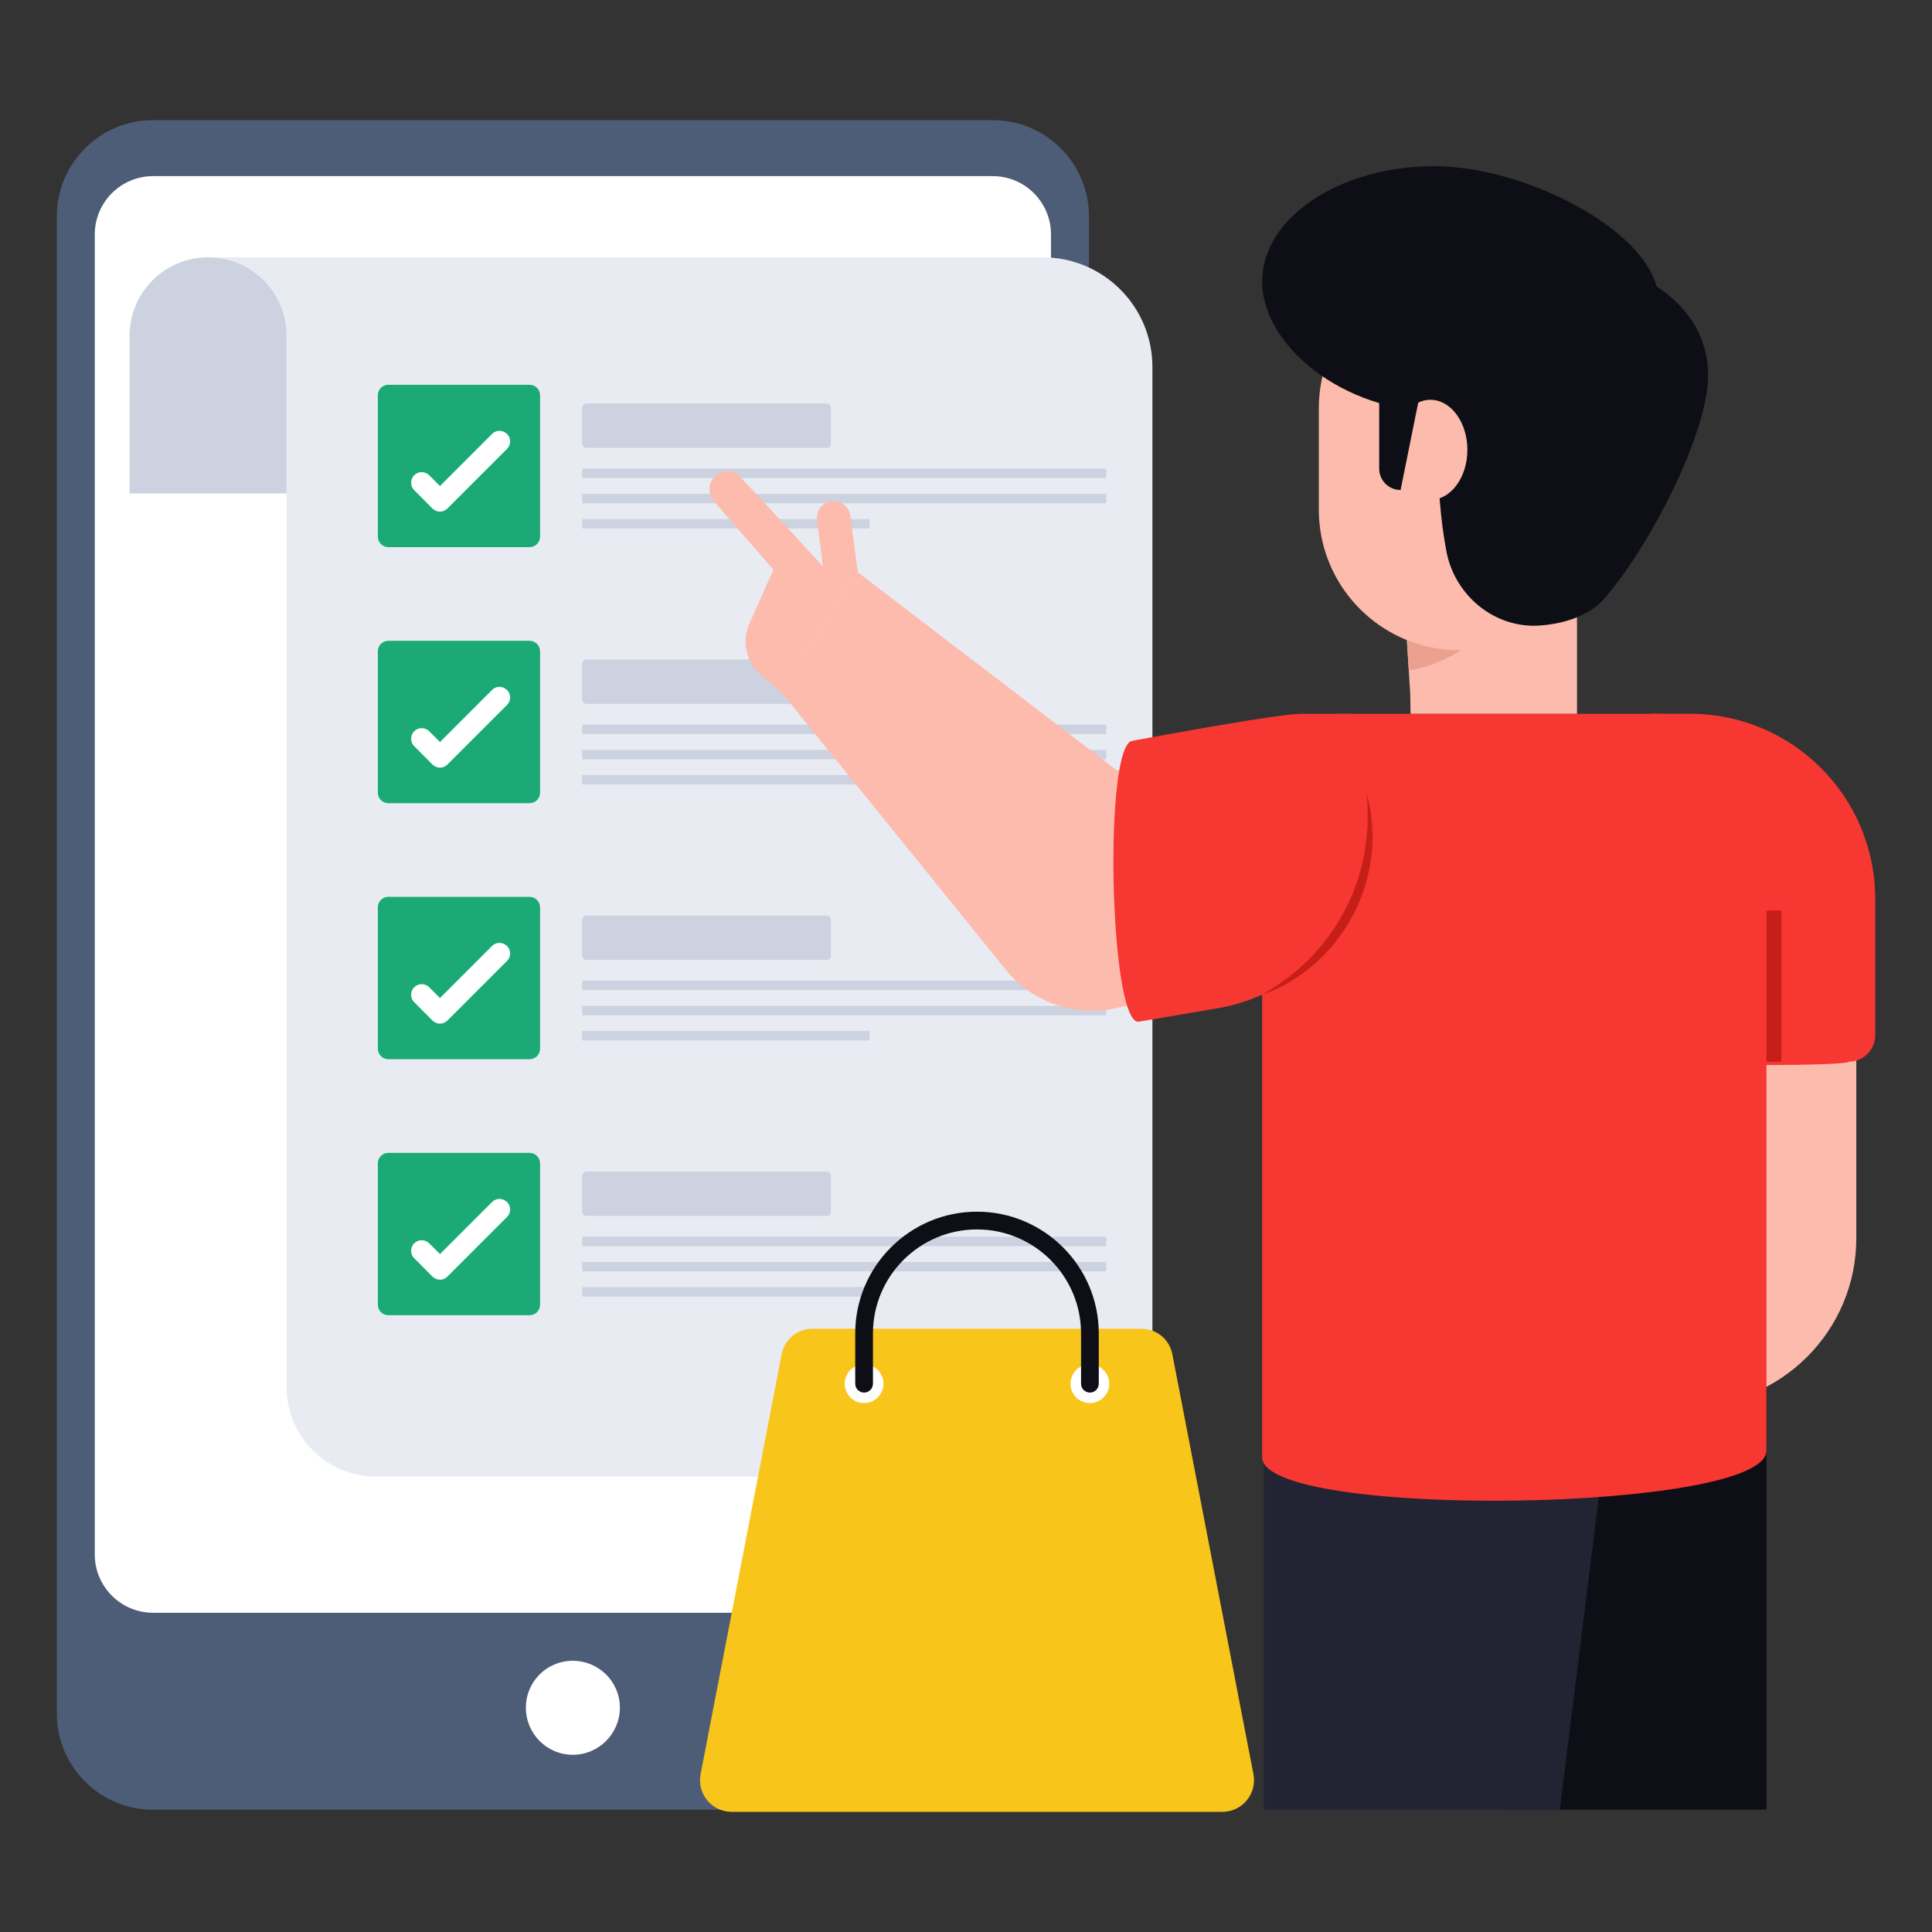
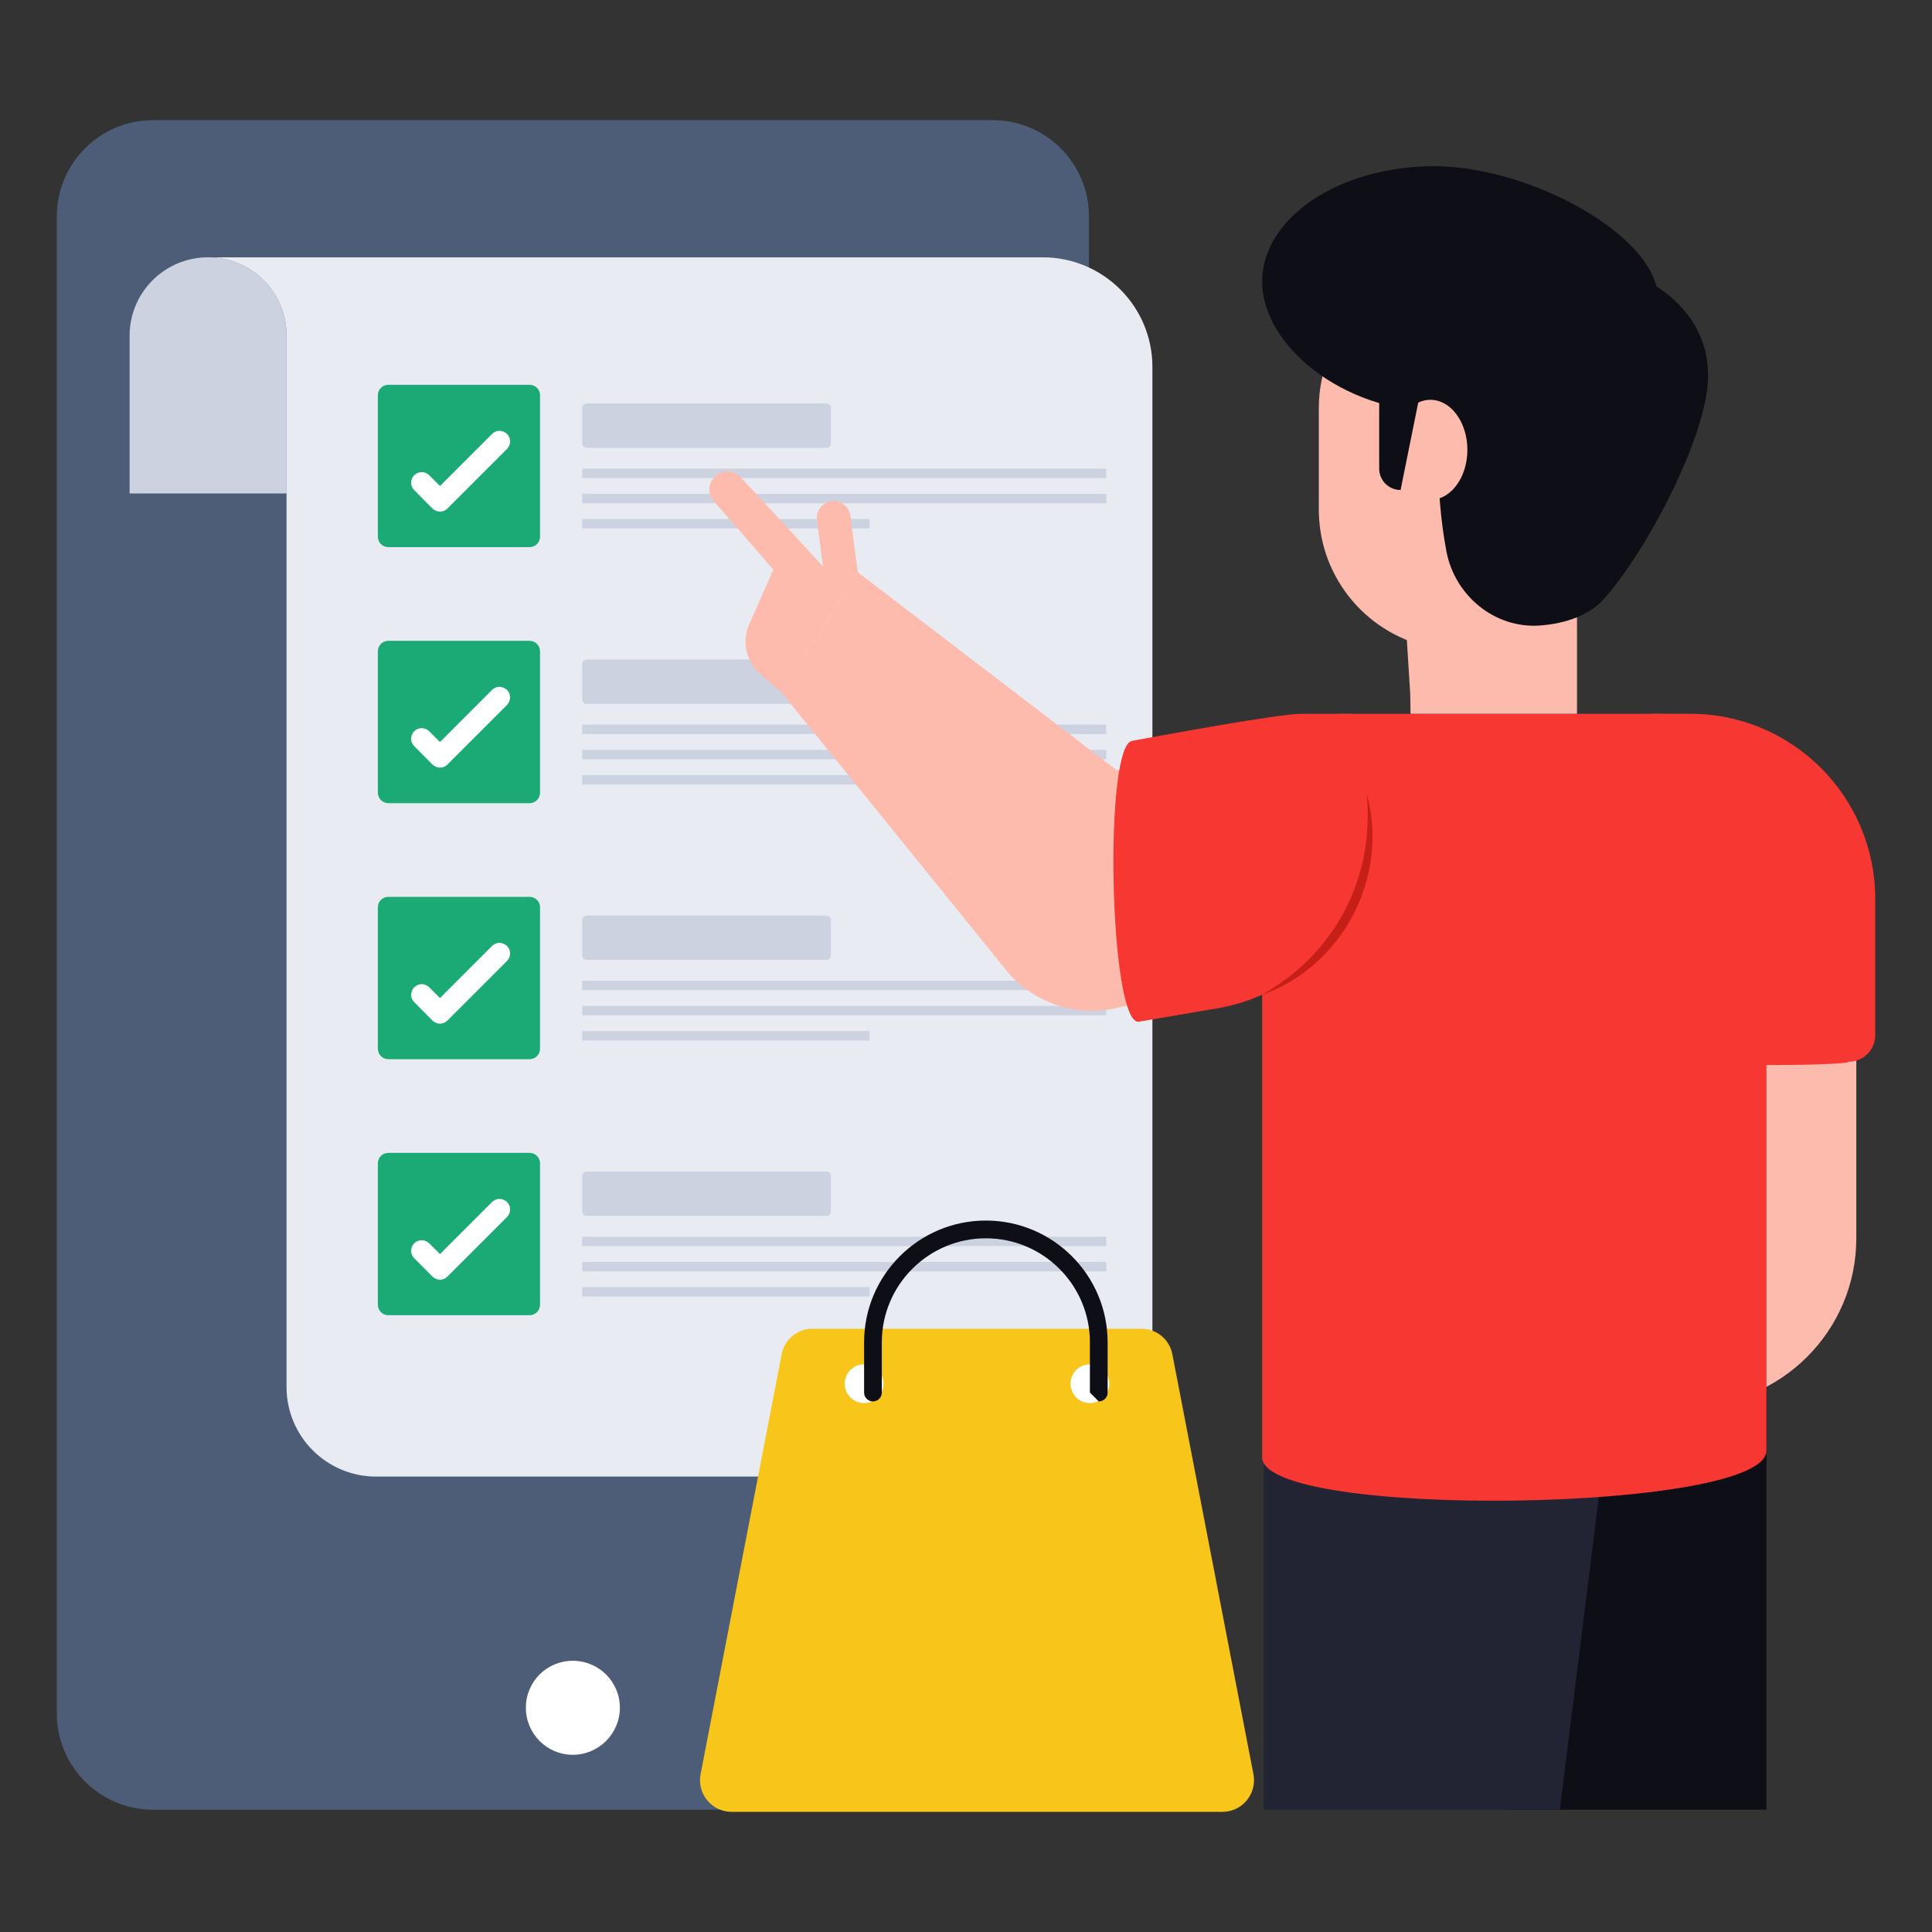
<svg xmlns="http://www.w3.org/2000/svg" id="Layer_1" enable-background="new 0 0 68 68" height="512" viewBox="0 0 68 68" width="512">
  <rect x="0" y="0" width="68" height="68" fill="#333333" stroke="none" />
  <g id="_x39_0">
    <g>
      <g>
        <g>
          <g>
            <g>
              <g>
                <path d="m38.327 7.616v52.693c0 1.87-1.516 3.387-3.387 3.387h-29.553c-1.87-0-3.387-1.516-3.387-3.387v-52.693c0-1.87 1.516-3.387 3.387-3.387h29.553c1.87 0 3.387 1.516 3.387 3.387z" fill="#4d5d77" />
              </g>
            </g>
            <g>
              <g>
-                 <path d="m5.387 56.764c-1.131 0-2.051-.92-2.051-2.051v-46.463c0-1.131.92-2.051 2.051-2.051h29.553c1.131 0 2.051.92 2.051 2.051v46.463c0 1.131-.92 2.051-2.051 2.051z" fill="#fff" />
-               </g>
+                 </g>
            </g>
          </g>
        </g>
        <g>
          <g>
            <path d="m21.818 60.104c0 .915-.745 1.659-1.659 1.659s-1.65-.745-1.65-1.659c0-.915.735-1.65 1.65-1.65s1.659.735 1.659 1.65z" fill="#fff" />
          </g>
        </g>
      </g>
      <g>
        <g>
          <g>
            <path d="m40.561 12.915v35.903c0 1.741-1.412 3.153-3.153 3.153h-24.17c-1.741 0-3.153-1.412-3.153-3.153v-37.002c0-1.537-1.247-2.759-2.759-2.759h29.376c2.131 0 3.859 1.728 3.859 3.859z" fill="#e8ebf2" />
          </g>
        </g>
        <g>
          <g>
            <path d="m10.086 17.368v-5.553c0-1.537-1.247-2.759-2.759-2.759-1.53 0-2.765 1.235-2.765 2.759v5.553z" fill="#ccd2e0" />
          </g>
        </g>
      </g>
      <g>
        <g>
          <g>
            <g>
              <path d="m19.008 13.913v4.974c0 .203-.161.37-.37.37h-4.969c-.208 0-.37-.167-.37-.37v-4.974c0-.203.161-.37.37-.37h4.969c.208 0.0.37.167.37.37z" fill="#1baa75" />
            </g>
          </g>
          <g>
            <g>
              <g>
                <path d="m17.846 15.799-2.099 2.099c-.143.143-.366.149-.526 0l-.641-.646c-.14-.13-.152-.374 0-.526.142-.142.366-.149.526 0l.38.38 1.833-1.833c.143-.143.366-.149.526 0 .146.146.146.38 0 .526z" fill="#fff" />
              </g>
            </g>
          </g>
          <g>
            <g>
              <g>
                <path d="m29.244 14.354v1.256c0 .085-.072.153-.162.153h-8.43c-.089 0-.162-.069-.162-.153v-1.256c0-.085.072-.153.162-.153h8.43c.089 0 .162.069.162.153z" fill="#ccd2e0" />
              </g>
            </g>
            <g>
              <g>
                <path d="m20.49 16.495h18.447v.331h-18.447z" fill="#ccd2e0" />
              </g>
            </g>
            <g>
              <g>
                <path d="m20.49 17.382h18.447v.331h-18.447z" fill="#ccd2e0" />
              </g>
            </g>
            <g>
              <g>
                <path d="m20.49 18.268h10.115v.331h-10.115z" fill="#ccd2e0" />
              </g>
            </g>
          </g>
        </g>
      </g>
      <g>
        <g>
          <g>
            <g>
              <path d="m19.008 22.925v4.974c0 .203-.161.37-.37.37h-4.969c-.208 0-.37-.167-.37-.37v-4.974c0-.203.161-.37.37-.37h4.969c.208 0 .37.167.37.37z" fill="#1baa75" />
            </g>
          </g>
          <g>
            <g>
              <g>
                <path d="m17.846 24.81-2.099 2.099c-.143.143-.366.149-.526 0l-.641-.646c-.14-.13-.152-.374 0-.526.142-.142.366-.149.526 0l.38.38 1.833-1.833c.143-.143.366-.149.526 0 .146.146.146.38 0 .526z" fill="#fff" />
              </g>
            </g>
          </g>
          <g>
            <g>
              <g>
                <path d="m29.244 23.365v1.256c0 .085-.072.153-.162.153h-8.43c-.089 0-.162-.069-.162-.153v-1.256c0-.085.072-.153.162-.153h8.43c.089 0 .162.069.162.153z" fill="#ccd2e0" />
              </g>
            </g>
            <g>
              <g>
                <path d="m20.49 25.506h18.447v.331h-18.447z" fill="#ccd2e0" />
              </g>
            </g>
            <g>
              <g>
                <path d="m20.49 26.393h18.447v.331h-18.447z" fill="#ccd2e0" />
              </g>
            </g>
            <g>
              <g>
                <path d="m20.49 27.28h10.115v.331h-10.115z" fill="#ccd2e0" />
              </g>
            </g>
          </g>
        </g>
      </g>
      <g>
        <g>
          <g>
            <g>
              <path d="m19.008 31.936v4.974c0 .203-.161.37-.37.37h-4.969c-.208 0-.37-.167-.37-.37v-4.974c0-.203.161-.37.37-.37h4.969c.208 0 .37.167.37.37z" fill="#1baa75" />
            </g>
          </g>
          <g>
            <g>
              <g>
                <path d="m17.846 33.821-2.099 2.099c-.143.143-.366.149-.526 0l-.641-.646c-.14-.13-.152-.374 0-.526.142-.142.366-.149.526 0l.38.38 1.833-1.833c.068-.068.161-.109.26-.109.099 0 .193.042.266.109.146.146.146.38 0.0.526z" fill="#fff" />
              </g>
            </g>
          </g>
          <g>
            <g>
              <g>
                <path d="m29.244 32.377v1.256c0 .085-.072.153-.162.153h-8.43c-.089 0-.162-.069-.162-.153v-1.256c0-.085.072-.153.162-.153h8.43c.089 0 .162.069.162.153z" fill="#ccd2e0" />
              </g>
            </g>
            <g>
              <g>
                <path d="m20.49 34.518h18.447v.331h-18.447z" fill="#ccd2e0" />
              </g>
            </g>
            <g>
              <g>
                <path d="m20.49 35.404h18.447v.331h-18.447z" fill="#ccd2e0" />
              </g>
            </g>
            <g>
              <g>
                <path d="m20.49 36.291h10.115v.331h-10.115z" fill="#ccd2e0" />
              </g>
            </g>
          </g>
        </g>
      </g>
      <g>
        <g>
          <g>
            <g>
              <path d="m19.008 40.947v4.974c0 .203-.161.37-.37.37h-4.969c-.208 0-.37-.167-.37-.37v-4.974c0-.203.161-.37.37-.37h4.969c.208 0.0.37.167.37.37z" fill="#1baa75" />
            </g>
          </g>
          <g>
            <g>
              <g>
                <path d="m17.846 42.833-2.099 2.099c-.143.143-.366.149-.526 0l-.641-.646c-.14-.13-.152-.374 0-.526.142-.142.366-.149.526 0l.38.38 1.833-1.833c.068-.068.161-.109.26-.109.099 0 .193.042.266.109.146.146.146.38 0.0.526z" fill="#fff" />
              </g>
            </g>
          </g>
          <g>
            <g>
              <g>
                <path d="m29.244 41.388v1.256c0 .085-.072.153-.162.153h-8.43c-.089 0-.162-.069-.162-.153v-1.256c0-.085.072-.153.162-.153h8.43c.089 0 .162.069.162.153z" fill="#ccd2e0" />
              </g>
            </g>
            <g>
              <g>
                <path d="m20.49 43.529h18.447v.331h-18.447z" fill="#ccd2e0" />
              </g>
            </g>
            <g>
              <g>
                <path d="m20.49 44.416h18.447v.331h-18.447z" fill="#ccd2e0" />
              </g>
            </g>
            <g>
              <g>
                <path d="m20.49 45.302h10.115v.331h-10.115z" fill="#ccd2e0" />
              </g>
            </g>
          </g>
        </g>
      </g>
    </g>
    <g>
      <g>
        <g>
          <path d="m43.023 63.771h-17.272c-.699 0-1.224-.637-1.093-1.324l2.854-14.781c.1-.525.556-.899 1.087-.899h11.577c.531 0 .987.375 1.087.899l2.854 14.781c.131.687-.393 1.324-1.093 1.324z" fill="#f8c51a" />
        </g>
      </g>
      <g>
        <g>
          <g>
            <path d="m39.043 48.702c0 .373-.309.682-.682.682-.384 0-.682-.309-.682-.682 0-.373.298-.682.682-.682.373 0 .682.309.682.682z" fill="#fff" />
          </g>
        </g>
        <g>
          <g>
            <path d="m31.096 48.702c0 .373-.309.682-.682.682-.384 0-.682-.309-.682-.682 0-.373.298-.682.682-.682.373 0 .682.309.682.682z" fill="#fff" />
          </g>
        </g>
      </g>
      <g>
        <g>
          <g>
-             <path d="m38.361 49.014c-.173 0-.312-.14-.312-.312v-1.769c0-2.019-1.643-3.661-3.662-3.661-2.019 0-3.662 1.642-3.662 3.661v1.769c0 .173-.14.312-.312.312s-.312-.14-.312-.312v-1.769c0-2.363 1.923-4.286 4.286-4.286 2.363 0 4.286 1.923 4.286 4.286v1.769c-0.0.173-.14.312-.312.312z" fill="#0e0f16" />
+             <path d="m38.361 49.014v-1.769c0-2.019-1.643-3.661-3.662-3.661-2.019 0-3.662 1.642-3.662 3.661v1.769c0 .173-.14.312-.312.312s-.312-.14-.312-.312v-1.769c0-2.363 1.923-4.286 4.286-4.286 2.363 0 4.286 1.923 4.286 4.286v1.769c-0.0.173-.14.312-.312.312z" fill="#0e0f16" />
          </g>
        </g>
      </g>
    </g>
    <g>
      <g>
        <g>
          <g>
            <path d="m53.007 63.696h9.167v-16.247l-12.062-1.954z" fill="#0e0f16" />
          </g>
        </g>
        <g>
          <g>
            <path d="m54.9 63.696h-10.415v-16.247l12.686-1.954z" fill="#222333" />
          </g>
        </g>
        <g>
          <g>
            <g>
              <g>
                <g>
                  <g>
                    <path d="m59.431 49.485h0c3.261 0 5.905-2.644 5.905-5.905v-7.271h-5.905z" fill="#fdbbad" />
                  </g>
                </g>
              </g>
              <g>
                <g>
                  <g>
                    <path d="m65.069 37.367c0 .16-6.079.16-6.079 0l-.865-12.245h1.359c3.6 0 6.518 2.918 6.518 6.518v4.796c0 .514-.417.931-.931.931z" fill="#f73731" />
                  </g>
                </g>
              </g>
              <g>
                <g>
                  <g>
                    <path d="m44.423 51.303c.084 2.19 17.834 1.93 17.75-.26l-0-21.928c0-2.205-1.739-3.992-3.885-3.992h-11.029c-1.566 0-2.836 1.305-2.836 2.914z" fill="#f73731" />
                  </g>
                </g>
              </g>
            </g>
            <g>
              <g>
                <g>
                  <path d="m49.635 24.403.011.719h5.859v-4.726h-6.209l.144.909c.006.102.201 3.201.194 3.098z" fill="#fdbbad" />
                </g>
              </g>
            </g>
            <g>
              <g>
                <g>
-                   <path d="m52.877 21.807s-1.637 1.574-3.292 1.787c-.006-.1-.154-2.438-.144-2.289l-.144-.909h2.753z" fill="#eca090" />
-                 </g>
+                   </g>
              </g>
            </g>
            <g>
              <g>
                <g>
                  <path d="m56.314 14.369v3.568c0 2.734-2.214 4.948-4.948 4.948-2.414 0-4.421-1.725-4.86-4.014-.05-.27-.081-.552-.088-.834v-3.669c0-2.728 2.214-4.948 4.948-4.948 1.367 0 2.603.558 3.499 1.449.897.897 1.449 2.132 1.449 3.499z" fill="#fdbbad" />
                </g>
              </g>
            </g>
            <g>
              <g>
                <g>
                  <path d="m56.472 21.059c1.52-1.716 3.647-5.773 3.647-7.836 0-3.053-3.491-4.23-5.538-4.23s-3.971 3.999-3.971 7.052c0 .956.084 2.255.303 3.381.301 1.547 1.701 2.698 3.273 2.591.922-.063 1.802-.382 2.286-.958z" fill="#0e0f16" />
                </g>
              </g>
            </g>
            <g>
              <g>
                <g>
                  <path d="m50.609 14.487c-3.342 0-6.186-2.332-6.186-4.574 0-2.249 2.716-4.064 6.058-4.064 3.349 0 7.884 2.444 7.884 4.693 0 2.242-4.407 3.945-7.756 3.945z" fill="#0e0f16" />
                </g>
              </g>
            </g>
            <g>
              <g>
                <g>
                  <ellipse cx="50.346" cy="15.832" fill="#fdbbad" rx="1.301" ry="1.76" />
                </g>
              </g>
            </g>
            <g>
              <g>
                <g>
                  <path d="m50.049 13.515-.753 3.731c-.42 0-.753-.339-.753-.753v-2.979c0-.414.332-.753.753-.753.42 0.0.753.339.753.753z" fill="#0e0f16" />
                </g>
              </g>
            </g>
            <g>
              <g>
                <g>
-                   <path d="m62.174 32.047h.528v5.324h-.528z" fill="#c61f17" />
-                 </g>
+                   </g>
              </g>
            </g>
          </g>
        </g>
      </g>
      <g>
        <g>
          <path d="m40.87 26.832c-.573.103-1.557.284-1.557.284l-9.123-6.975-2.695 4.218 8.008 9.898c.934 1.054 2.363 1.525 3.742 1.233l2.47-.524z" fill="#fdbbad" />
        </g>
      </g>
      <g>
        <g>
          <path d="m42.853 35.488-2.786.475c-1.029.021-1.228-9.867-.199-9.888l.013-.006c1.048-.193 5.124-.945 5.908-.945h1.794l.525 2.835c.655 3.536-1.709 6.924-5.254 7.529z" fill="#f73731" />
        </g>
      </g>
      <g>
        <g>
          <path d="m48.107 27.959c.394 1.384.201 2.941-.479 4.237-.677 1.297-1.842 2.349-3.205 2.813.622-.357 1.193-.781 1.683-1.282.487-.503.907-1.067 1.226-1.686.654-1.234.906-2.655.774-4.083z" fill="#c61f17" />
        </g>
      </g>
      <g>
        <g>
          <path d="m30.192 20.141-2.694 4.217-.719-.612c-.517-.44-.682-1.167-.406-1.787l.848-1.908-2.1-2.416c-.193-.222-.204-.548-.027-.783.004-.005.007-.01.011-.014.232-.307.683-.335.948-.055.954 1.012 2.911 3.153 2.911 3.153l-.209-1.634c-.035-.277.128-.541.391-.633.354-.124.732.109.782.48z" fill="#fdbbad" />
        </g>
      </g>
    </g>
  </g>
</svg>